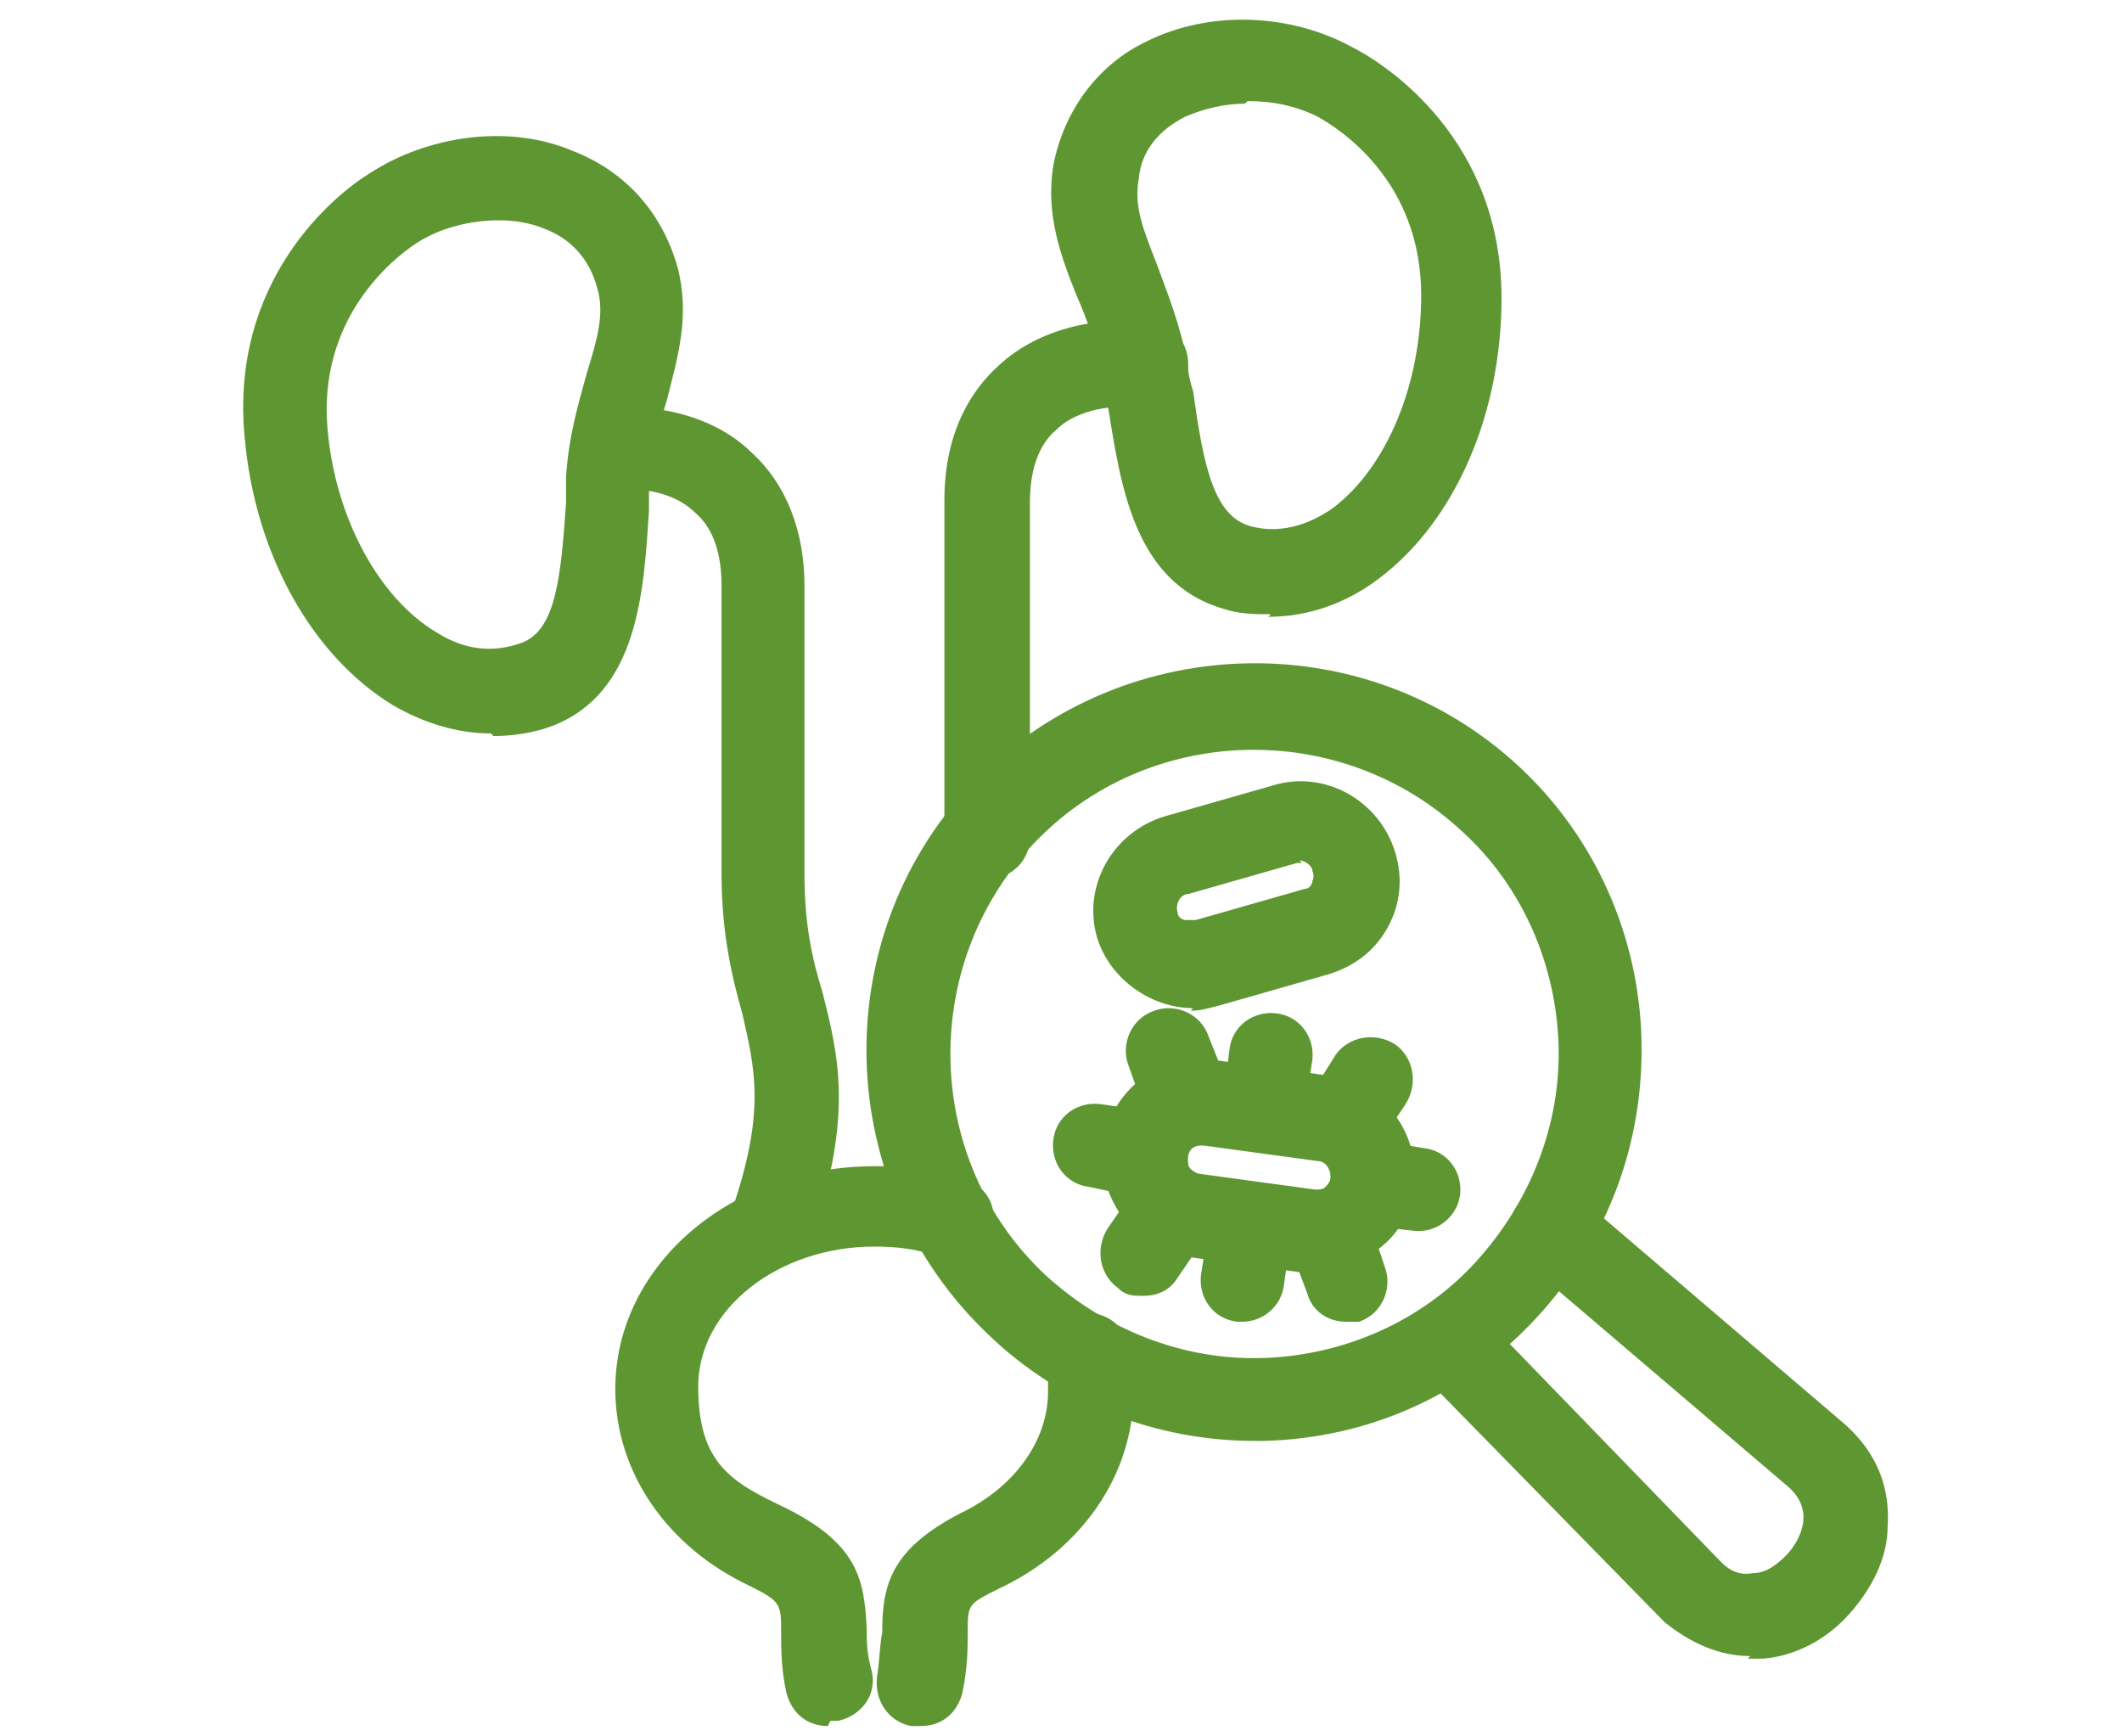
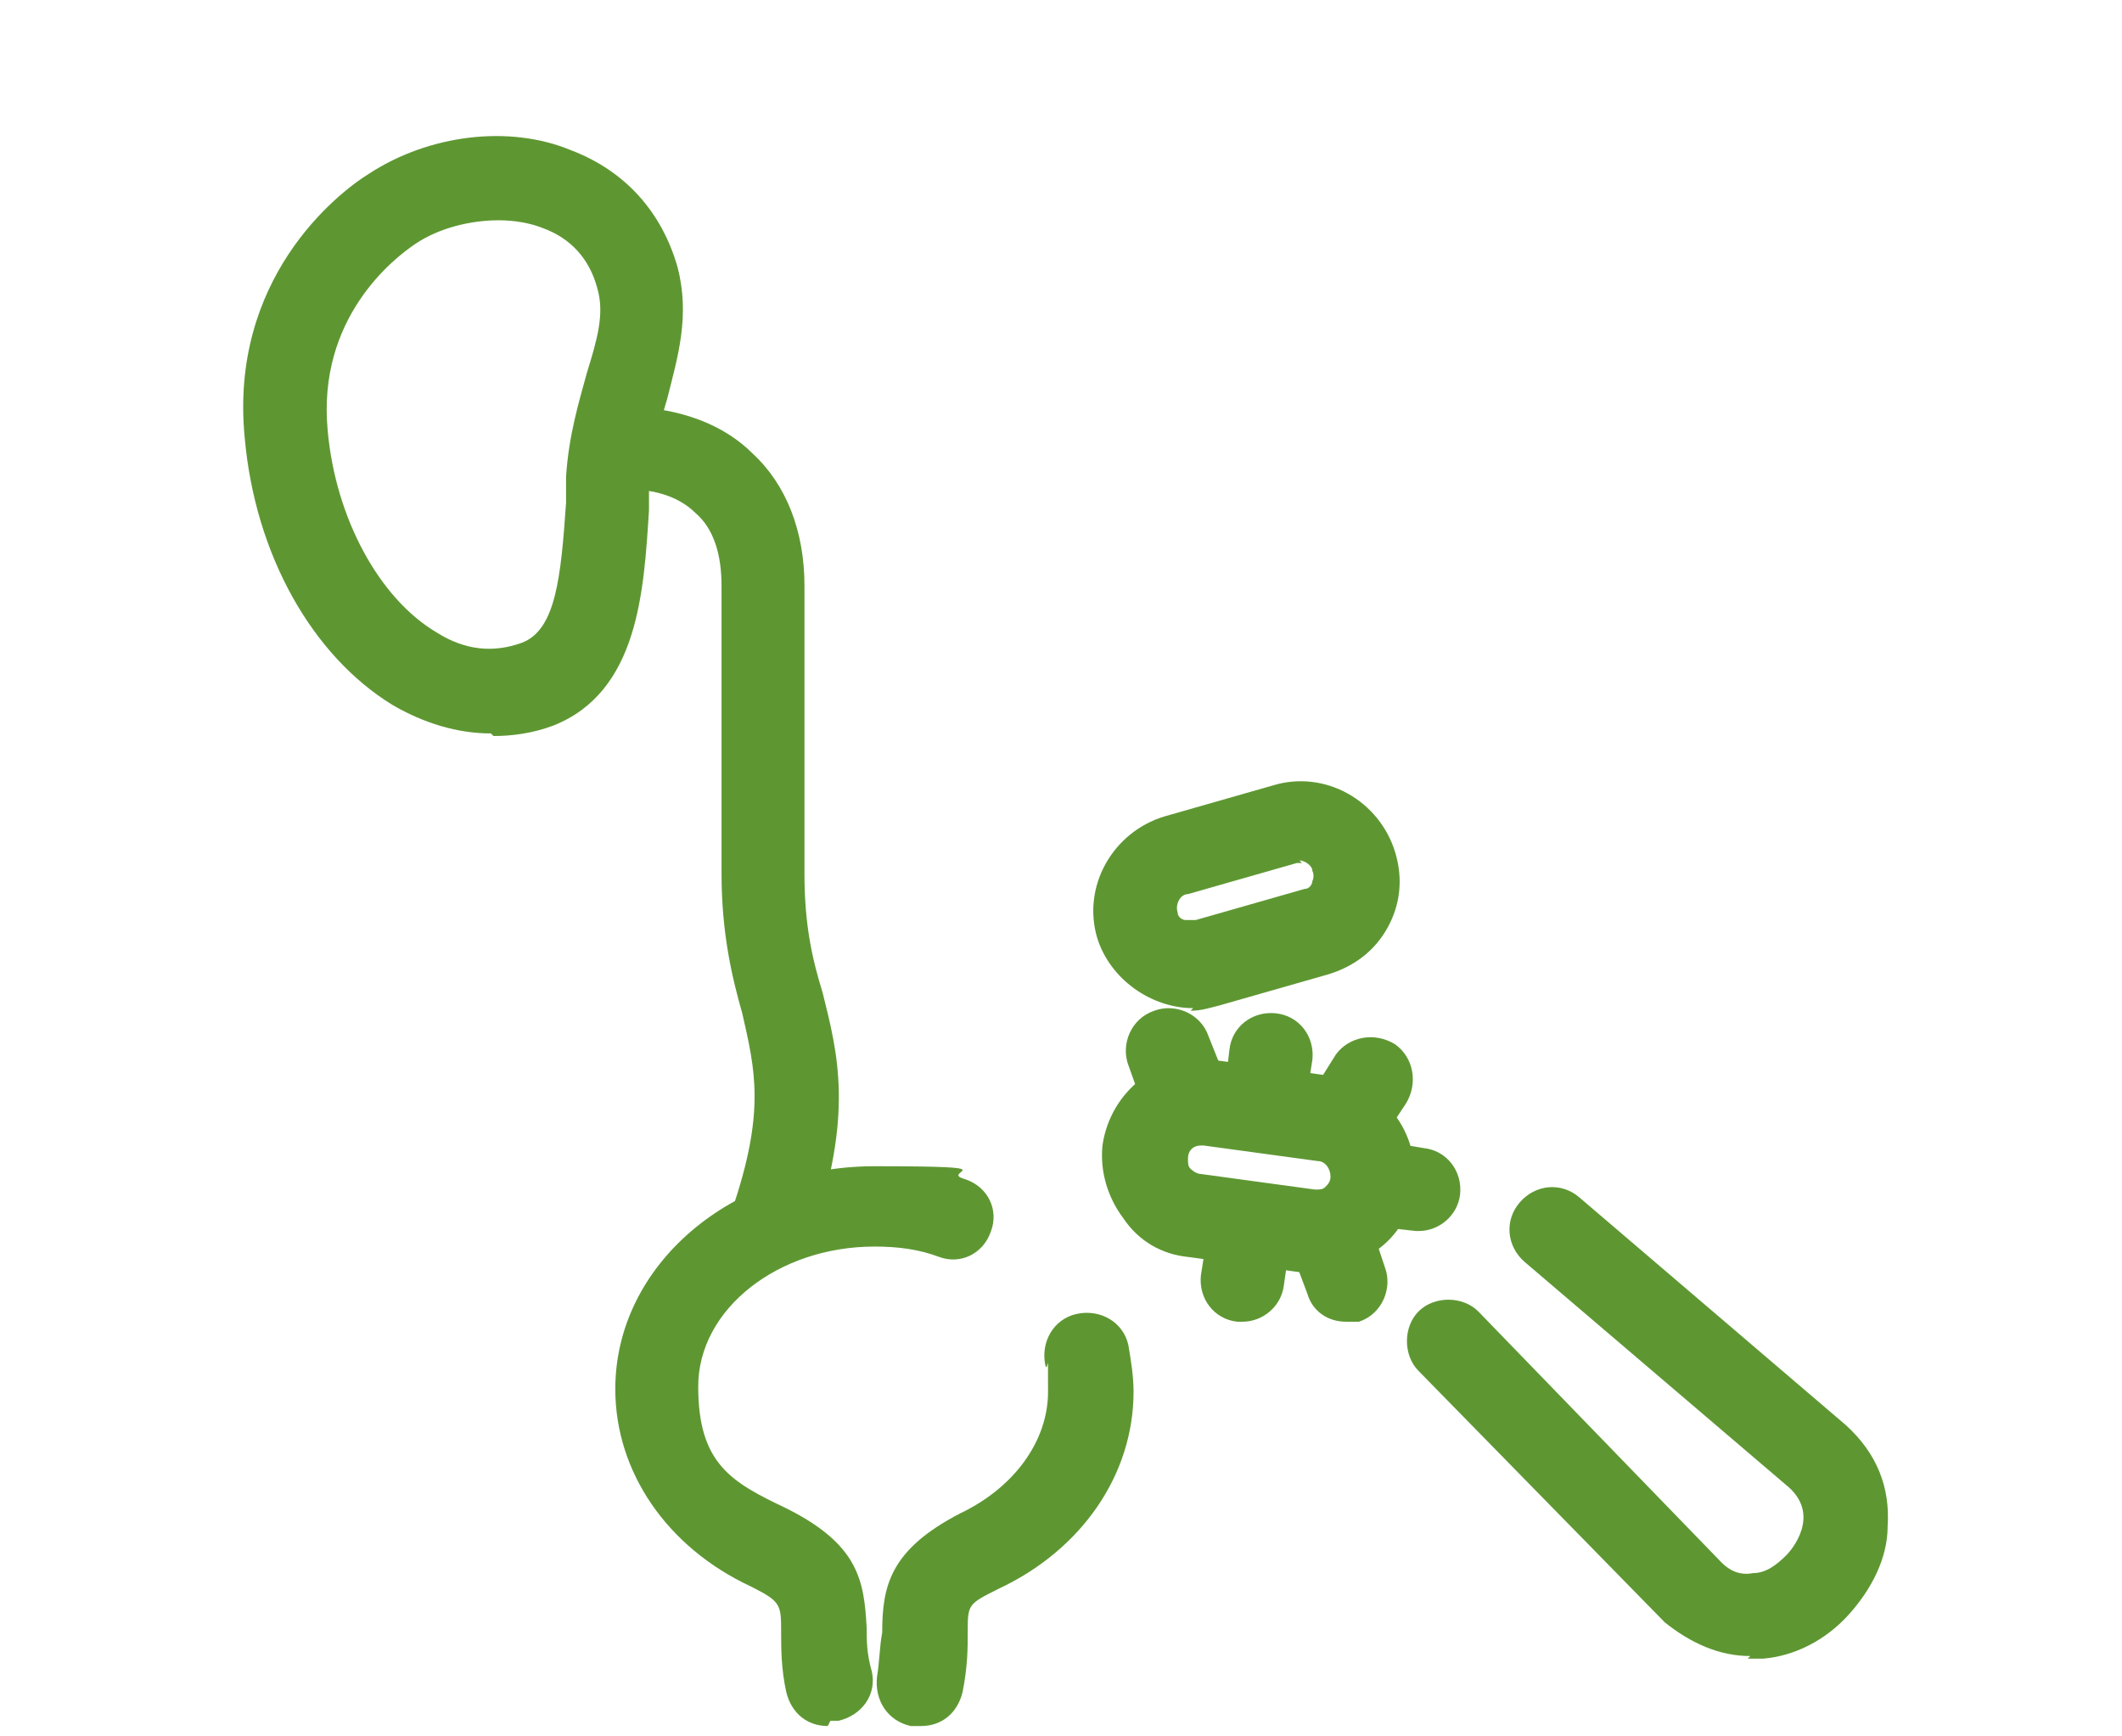
<svg xmlns="http://www.w3.org/2000/svg" id="Layer_1" data-name="Layer 1" width="1.1in" height=".9in" version="1.1" viewBox="0 0 80 67">
  <defs>
    <style> .cls-1 { fill: #5e9732; stroke-width: 0px; } </style>
  </defs>
  <g>
    <g>
      <path class="cls-1" d="M31,66.6c-.8,0-1.4-.5-1.6-1.3-.2-.9-.2-1.7-.2-2.3,0-1.1,0-1.2-1.2-1.8-3.2-1.5-5.2-4.4-5.2-7.6,0-4.8,4.5-8.6,10-8.6s2.4.2,3.5.5c.9.3,1.3,1.2,1,2-.3.9-1.2,1.3-2,1-.8-.3-1.6-.4-2.5-.4-3.7,0-6.8,2.4-6.8,5.4s1.3,3.7,3.4,4.7c2.8,1.4,3,2.8,3.1,4.6,0,.5,0,1,.2,1.7.2.9-.4,1.7-1.3,1.9-.1,0-.2,0-.3,0Z" />
      <path class="cls-1" d="M34.5,66.6c-.1,0-.2,0-.3,0-.9-.2-1.4-1-1.3-1.9.1-.6.1-1.2.2-1.7,0-1.8.3-3.2,3-4.6,2.1-1,3.4-2.8,3.4-4.7s0-.7-.1-1c-.2-.9.3-1.8,1.2-2,.9-.2,1.8.3,2,1.2.1.6.2,1.2.2,1.8,0,3.2-2,6.1-5.2,7.6-1.2.6-1.2.6-1.2,1.7,0,.6,0,1.3-.2,2.3-.2.8-.8,1.3-1.6,1.3Z" />
    </g>
    <path class="cls-1" d="M18,28.3c-1.3,0-2.6-.4-3.8-1.1-3.1-1.9-5.3-5.8-5.7-10.3-.6-6.1,3.5-9.4,4.8-10.2,2.3-1.5,5.4-1.9,7.8-.9,2.1.8,3.5,2.4,4.1,4.5.5,1.9,0,3.5-.4,5.1-.3,1-.6,2.1-.7,3.3,0,.3,0,.7,0,1-.2,3.1-.4,7-3.7,8.3-.8.3-1.6.4-2.3.4ZM18.3,8.5c-1.1,0-2.3.3-3.2.9h0c-.9.6-3.8,2.9-3.4,7.2.3,3.4,2,6.5,4.2,7.8,1.1.7,2.2.8,3.3.4,1.3-.5,1.5-2.5,1.7-5.4,0-.3,0-.7,0-1,.1-1.6.5-2.9.8-4,.4-1.3.7-2.3.4-3.3-.3-1.1-1-1.9-2.1-2.3-.5-.2-1.1-.3-1.7-.3ZM14.2,8h0,0Z" />
-     <path class="cls-1" d="M48.1,23.7c-.6,0-1.2,0-1.8-.2-3.5-1-4-4.8-4.5-7.9,0-.3-.1-.7-.2-1-.2-1.2-.6-2.3-1-3.2-.6-1.5-1.2-3.1-.9-5,.4-2.1,1.7-3.9,3.6-4.8,2.4-1.2,5.5-1.1,7.9.2h0c1.4.7,5.8,3.6,5.8,9.7,0,4.5-1.8,8.6-4.7,10.8-1.3,1-2.8,1.5-4.3,1.5ZM47.1,4c-.8,0-1.6.2-2.3.5-1,.5-1.7,1.3-1.8,2.4-.2,1.1.2,2,.7,3.3.4,1.1.9,2.3,1.2,3.9,0,.3.1.7.2,1,.4,2.9.8,4.8,2.2,5.2,1.1.3,2.2,0,3.2-.7,2.1-1.6,3.4-4.8,3.4-8.2,0-4.4-3.1-6.4-4-6.9-.8-.4-1.7-.6-2.7-.6Z" />
    <g>
      <path class="cls-1" d="M28.8,48.8c-.2,0-.4,0-.5,0-.8-.3-1.3-1.2-1-2.1,1.3-3.8.9-5.4.4-7.6-.4-1.4-.8-3.1-.8-5.4v-11.1c0-1.2-.3-2.2-1-2.8-.7-.7-1.8-1-3.1-.9-.9,0-1.7-.7-1.7-1.5,0-.9.6-1.7,1.5-1.7,2.2-.1,4.2.5,5.5,1.8,1.3,1.2,2,3,2,5.1v11.1c0,2,.3,3.3.7,4.6.6,2.4,1.2,4.7-.4,9.4-.2.7-.9,1.1-1.5,1.1Z" />
-       <path class="cls-1" d="M37.1,33.8c-.9,0-1.6-.7-1.6-1.6v-12.9c0-2.7,1.1-4.3,2.1-5.2,1.4-1.3,3.5-1.9,5.8-1.7.9,0,1.6.9,1.5,1.8,0,.9-.9,1.6-1.8,1.5-1.4-.1-2.6.2-3.3.9-.7.6-1,1.6-1,2.8v12.9c0,.9-.7,1.6-1.6,1.6Z" />
    </g>
  </g>
  <g>
    <g>
      <path class="cls-1" d="M66.6,63.9c-1.2,0-2.3-.5-3.3-1.3l-9.5-9.7c-.6-.6-.6-1.7,0-2.3.6-.6,1.7-.6,2.3,0l9.4,9.7c.3.3.7.5,1.2.4.5,0,.9-.3,1.3-.7.2-.2,1.3-1.5.1-2.6l-10.2-8.7c-.7-.6-.8-1.6-.2-2.3.6-.7,1.6-.8,2.3-.2l10.3,8.8c1.2,1.1,1.7,2.4,1.6,3.9,0,1.2-.6,2.4-1.5,3.4-.9,1-2.1,1.6-3.3,1.7-.2,0-.4,0-.6,0Z" />
-       <path class="cls-1" d="M47.5,55.6c-3.8,0-7.5-1.4-10.3-4.1-6-5.7-6.3-15.2-.7-21.2h0c5.7-6,15.2-6.3,21.2-.7,2.9,2.7,4.6,6.5,4.7,10.5.1,4-1.3,7.8-4.1,10.8s-6.5,4.6-10.5,4.7c-.2,0-.3,0-.5,0ZM38.9,32.6c-4.4,4.7-4.2,12.2.5,16.6,2.3,2.1,5.3,3.3,8.4,3.2,3.1-.1,6.1-1.4,8.2-3.7,2.1-2.3,3.3-5.3,3.2-8.4-.1-3.1-1.4-6.1-3.7-8.2-4.7-4.4-12.2-4.2-16.6.5h0Z" />
    </g>
    <g>
      <path class="cls-1" d="M45.1,38.9c-1.6,0-3.2-1.1-3.7-2.7-.6-2,.6-4.1,2.6-4.7l4.2-1.2c2-.6,4.1.6,4.7,2.6.3,1,.2,2-.3,2.9-.5.9-1.3,1.5-2.3,1.8l-4.2,1.2c-.4.1-.7.2-1.1.2ZM49.3,33.3c0,0-.1,0-.2,0l-4.2,1.2c-.3,0-.5.4-.4.7,0,.2.2.3.3.3,0,0,.2,0,.4,0h0l4.2-1.2c.2,0,.3-.2.3-.3,0,0,.1-.2,0-.4,0-.2-.3-.4-.5-.4Z" />
      <g>
        <path class="cls-1" d="M49.8,49.1c-.2,0-.3,0-.5,0l-4.4-.6c-1-.1-1.9-.6-2.5-1.5-.6-.8-.9-1.8-.8-2.8.3-2.1,2.2-3.6,4.3-3.3l4.4.6c2.1.3,3.6,2.2,3.3,4.3-.1,1-.6,1.9-1.5,2.5-.7.5-1.5.8-2.3.8ZM45.4,44.2c-.3,0-.5.2-.5.5,0,.2,0,.3.1.4,0,0,.2.2.4.2h0l4.4.6c.2,0,.3,0,.4-.1s.2-.2.2-.4c0-.3-.2-.6-.5-.6l-4.4-.6s0,0,0,0Z" />
        <g>
          <path class="cls-1" d="M47.9,44.1c-.1,0-.2,0-.3,0-.9-.2-1.5-1-1.3-1.9l.2-1.7c.1-.9.9-1.5,1.8-1.4.9.1,1.5.9,1.4,1.8l-.3,1.9c-.1.8-.8,1.3-1.6,1.3Z" />
          <path class="cls-1" d="M47,51c0,0-.1,0-.2,0-.9-.1-1.5-.9-1.4-1.8l.3-1.9c.2-.9,1.1-1.4,1.9-1.2.9.2,1.4,1.1,1.2,1.9v.2c0,0-.2,1.4-.2,1.4-.1.8-.8,1.4-1.6,1.4Z" />
        </g>
        <g>
          <g>
            <path class="cls-1" d="M51,44.7c-.3,0-.6,0-.9-.2-.8-.5-1-1.5-.5-2.2l1-1.6c.5-.7,1.5-.9,2.3-.4.7.5.9,1.5.4,2.3l-1,1.5c-.3.5-.8.8-1.4.8Z" />
            <path class="cls-1" d="M51,51c-.7,0-1.3-.4-1.5-1.1l-.6-1.6c-.3-.8,0-1.8.9-2.1.8-.3,1.8,0,2.1.9l.6,1.8c.3.8-.1,1.8-1,2.1-.2,0-.4,0-.5,0Z" />
          </g>
          <g>
            <path class="cls-1" d="M44.8,43.9c-.6,0-1.1-.3-1.4-.8l-.3-.6-.5-1.4c-.3-.8.1-1.8,1-2.1.8-.3,1.8.1,2.1,1l.6,1.5c.4.8.1,1.8-.6,2.2-.2.1-.5.2-.8.2Z" />
-             <path class="cls-1" d="M43.1,50c-.3,0-.6,0-.9-.3-.7-.5-.9-1.5-.4-2.3l1.1-1.6c.5-.7,1.5-.9,2.3-.4.7.5.9,1.5.4,2.3l-1.1,1.6c-.3.5-.8.7-1.3.7Z" />
          </g>
        </g>
        <g>
-           <path class="cls-1" d="M43.2,46.1c-.1,0-.2,0-.4,0h-.3c0,0-1.4-.3-1.4-.3-.9-.1-1.5-.9-1.4-1.8s.9-1.5,1.8-1.4l2.1.3c.9.2,1.4,1.1,1.2,2-.2.7-.8,1.3-1.6,1.3Z" />
          <path class="cls-1" d="M53.9,47.5c0,0-.1,0-.2,0l-1.8-.2-.4-.2c-.8-.4-1.1-1.4-.7-2.2.4-.7,1.3-1.1,2-.8l1.2.2c.9.1,1.5.9,1.4,1.8-.1.8-.8,1.4-1.6,1.4Z" />
        </g>
      </g>
    </g>
  </g>
</svg>